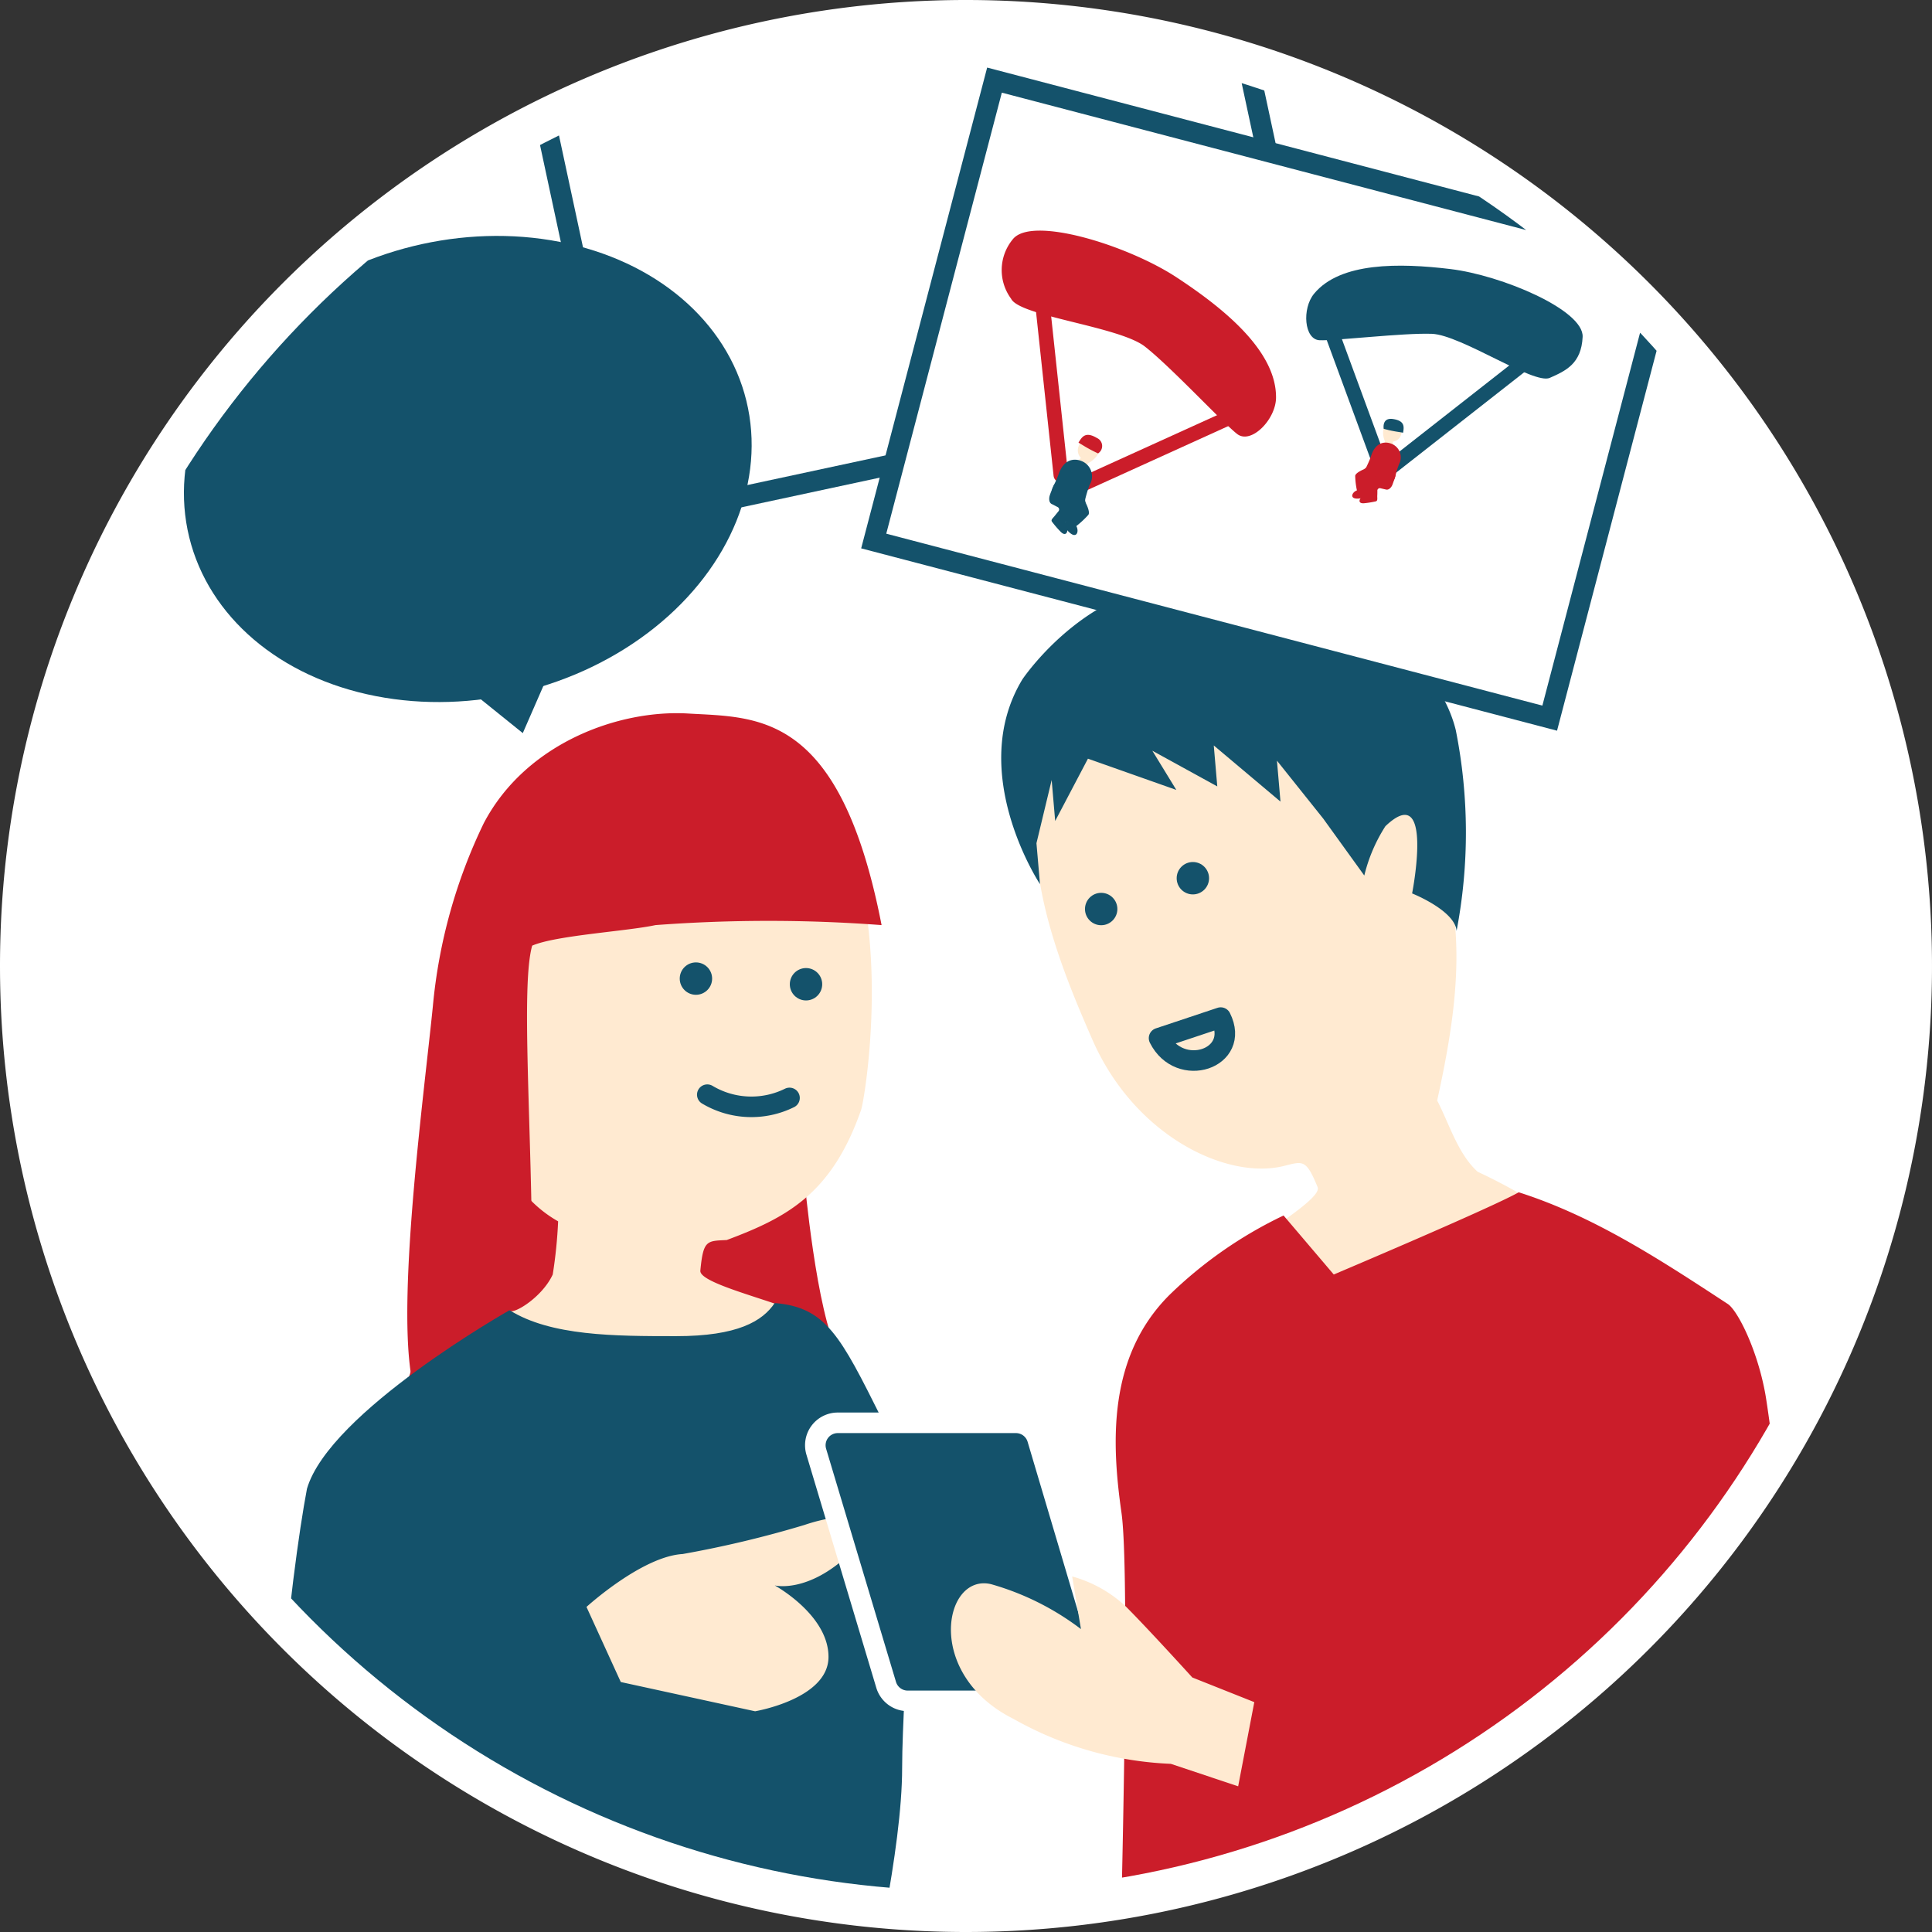
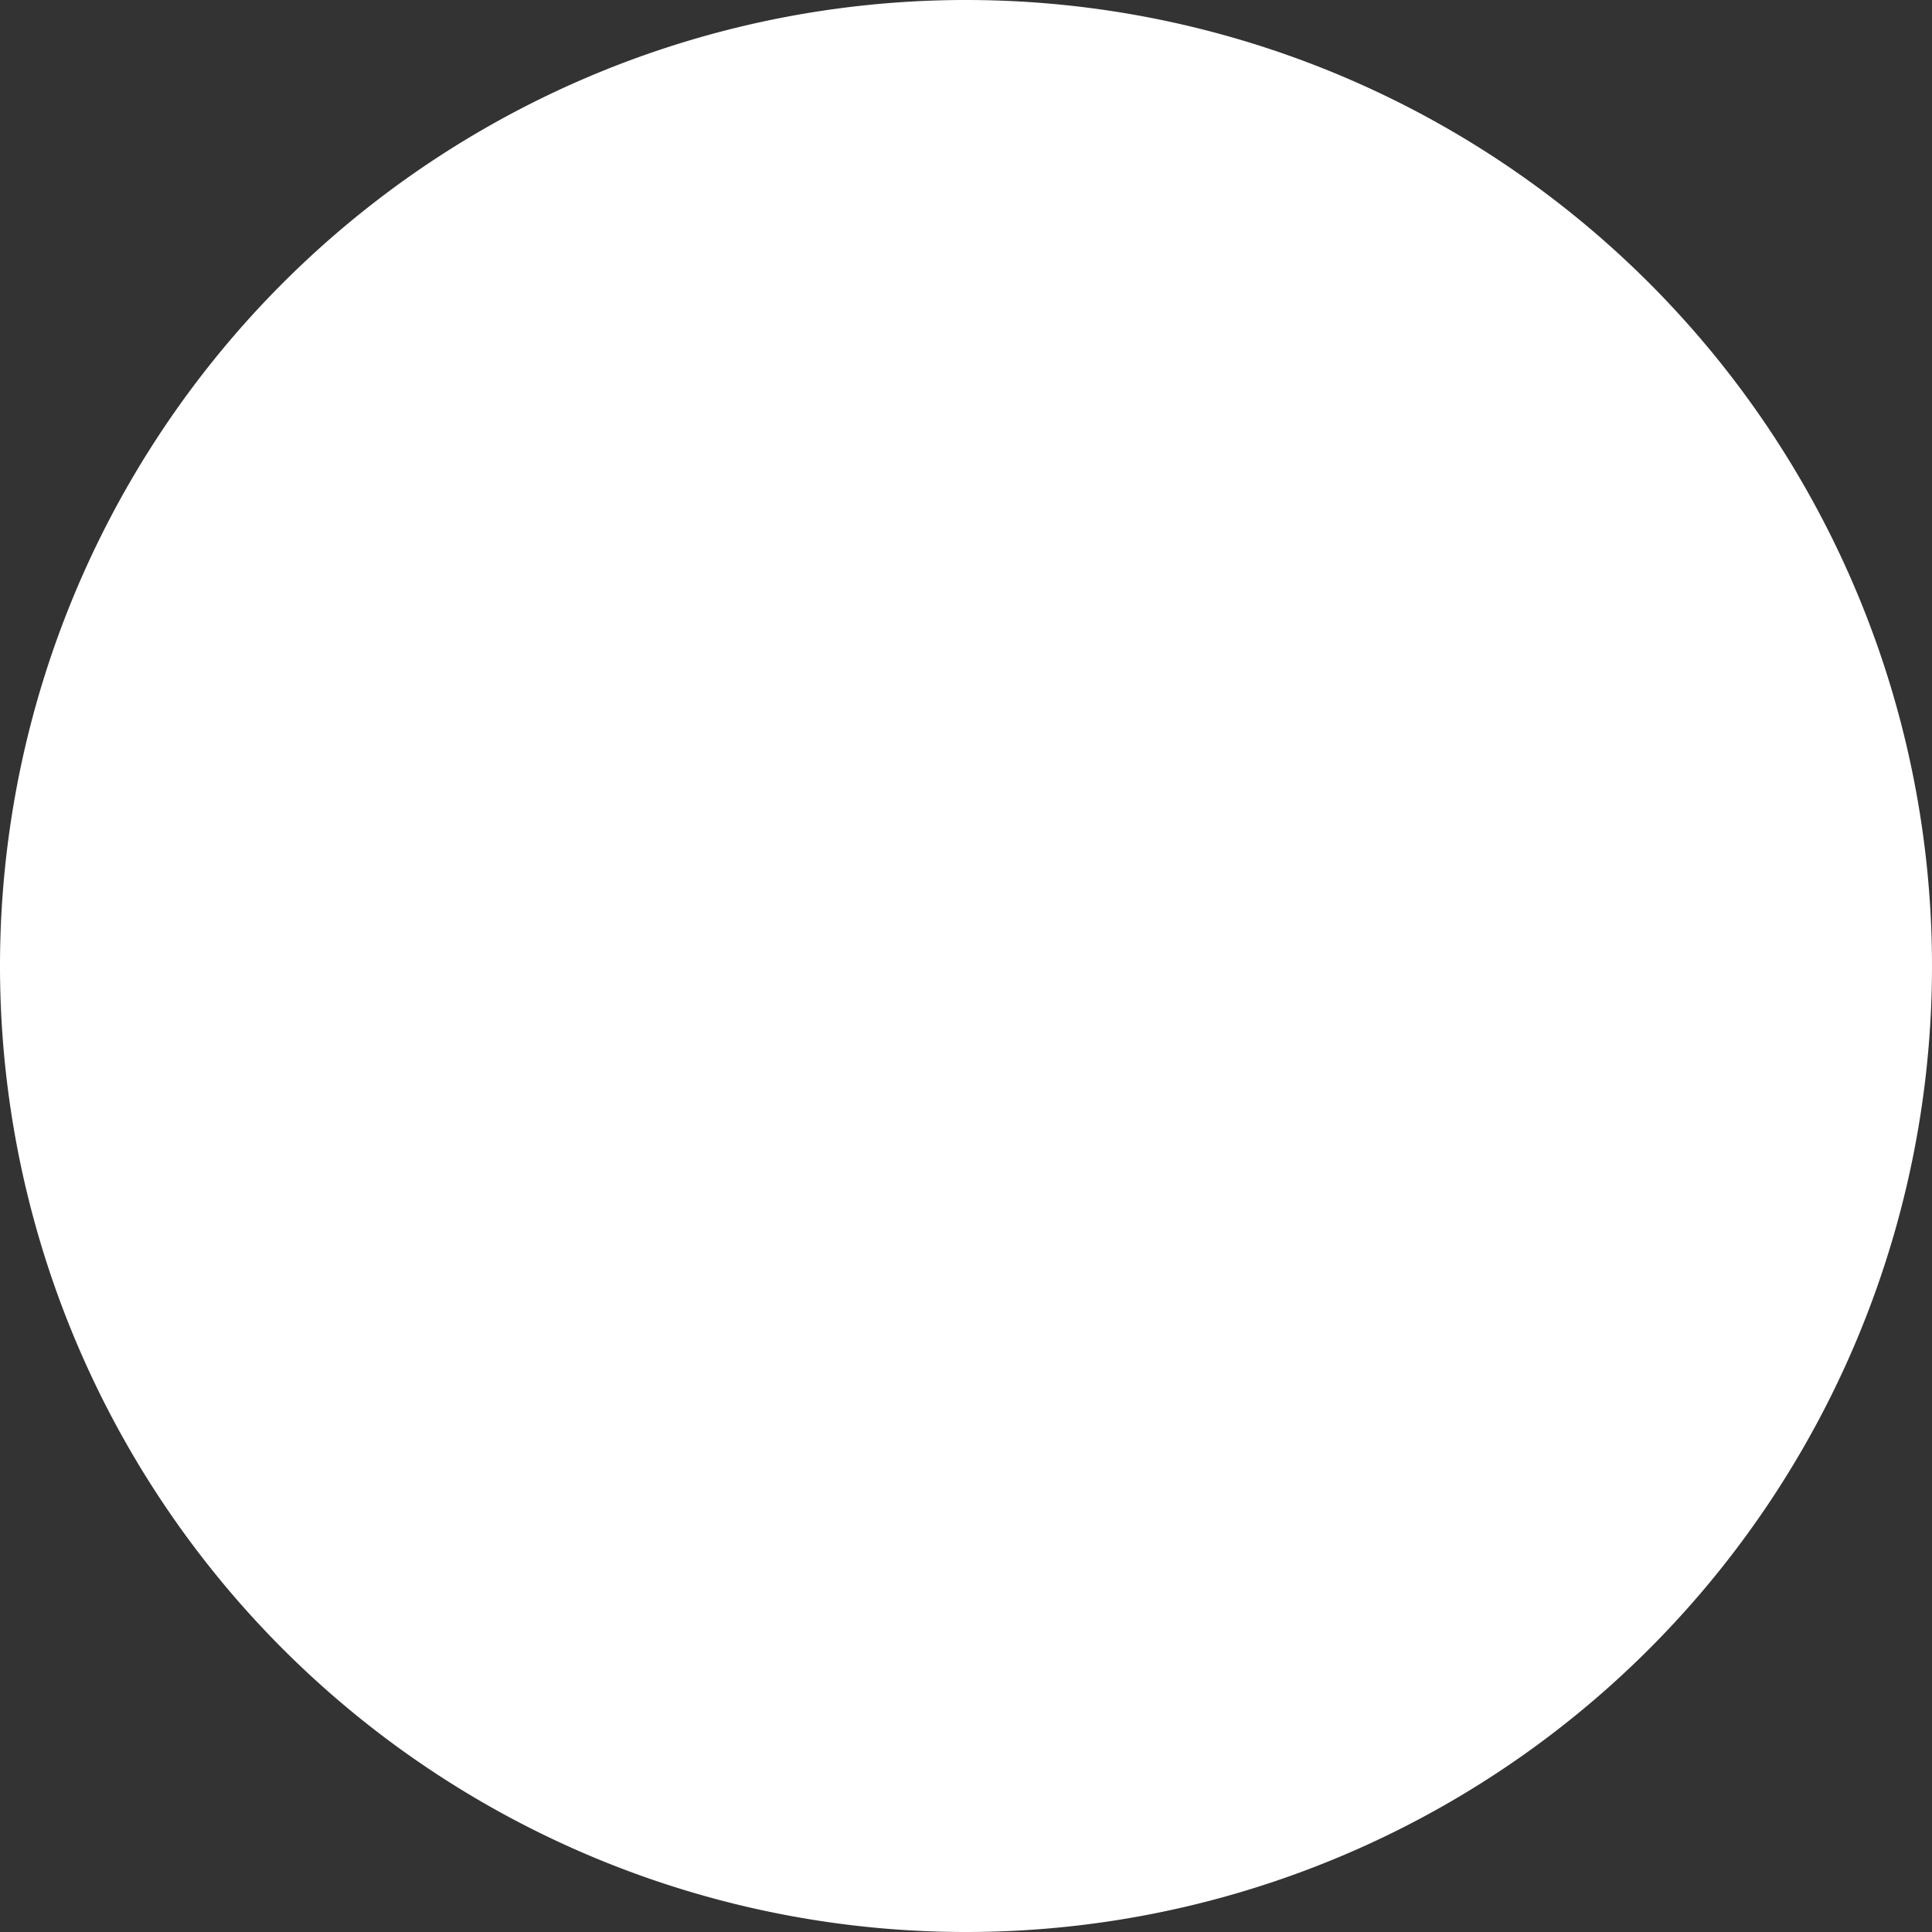
<svg xmlns="http://www.w3.org/2000/svg" width="94" height="94" viewBox="0 0 94 94">
  <rect x="0" y="0" width="94" height="94" fill="#333333" stroke="none" />
  <defs>
    <clipPath id="clip-path">
-       <circle id="楕円形_73" data-name="楕円形 73" cx="45" cy="45" r="45" transform="translate(2301.607 1303.99)" fill="#d4b26f" />
-     </clipPath>
+       </clipPath>
  </defs>
  <g id="after4" transform="translate(-2299.607 -1301.99)">
    <path id="楕円形_73-2" data-name="楕円形 73" d="M45,0A45,45,0,1,1,0,45,45,45,0,0,1,45,0Z" transform="translate(2301.607 1303.99)" fill="#fff" stroke="#fff" stroke-width="4" />
    <g id="グループ_755" data-name="グループ 755" clip-path="url(#clip-path)">
      <g id="グループ_754" data-name="グループ 754">
        <rect id="長方形_2671" data-name="長方形 2671" width="34" height="23.182" transform="matrix(0.978, -0.21, 0.21, 0.978, 2325.447, 1304.643)" fill="none" stroke="#14526b" stroke-miterlimit="10" stroke-width="1" />
        <path id="パス_445" data-name="パス 445" d="M2323.5,1357l4,4v4l-8,4Z" fill="#cb1d2a" />
        <path id="パス_446" data-name="パス 446" d="M2338.739,1359.294s.588,6.616,1.664,8.553-8.49-2.787-8.49-2.787l.453-3.23Z" fill="#cb1d2a" />
        <path id="パス_124" data-name="パス 124" d="M2355.481,1335.038c6.464-2.817,10.91.367,13.159,5.528s2.271,8.734.891,14.969c.6,1.153,1.006,2.59,1.969,3.465a28.368,28.368,0,0,1,5,3c-.9,1.832-7.865,2.994-9.153,3.654-1.7.871-7.7-2.158-7.991-2.067.037-.7,4.642-3.149,4.359-3.836-.558-1.363-.707-1.266-1.628-1.035-2.769.7-7.28-1.434-9.342-6.167S2346.618,1338.291,2355.481,1335.038Z" fill="#ffead1" />
        <circle id="楕円形_74" data-name="楕円形 74" cx="0.788" cy="0.788" r="0.788" transform="translate(2356.857 1343.931)" fill="#14526b" />
-         <circle id="楕円形_75" data-name="楕円形 75" cx="0.788" cy="0.788" r="0.788" transform="translate(2352.396 1345.43)" fill="#14526b" />
        <path id="パス_126" data-name="パス 126" d="M2368.312,1345.459s2.078.825,2.164,1.821a25.442,25.442,0,0,0-.039-9.766c-1.026-4.223-7.073-7.762-9.013-7.649s-1.665.665-3.082.569c-5.435-.713-8.992,4.611-8.992,4.611-2.741,4.522.857,9.963.857,9.963l-.172-1.992.74-3.075.171,1.993,1.594-3.031,4.3,1.52-1.167-1.907,3.16,1.736-.171-1.993,3.246,2.732-.172-1.992,2.25,2.817,2,2.772a7.864,7.864,0,0,1,1.027-2.4C2369.411,1339.906,2368.312,1345.459,2368.312,1345.459Z" fill="#14526b" />
        <path id="パス_128" data-name="パス 128" d="M2362.058,1361.129,2364.5,1364s7.637-3.23,9-4c3.69,1.175,6.934,3.316,10.17,5.433.471.308,1.426,2.185,1.822,4.351s2.775,22.083,2.775,22.083l-3.888,6.48,1.344,18.653h-32.21s1.314-36.813.658-41.411c-.488-3.415-.671-7.589,2.329-10.589A20.761,20.761,0,0,1,2362.058,1361.129Z" fill="#cb1d2a" />
        <path id="パス_131" data-name="パス 131" d="M2331.5,1337c-5,0-7.6,3.857-8.277,9.554s-.723,12.446,3.539,14.859a22.838,22.838,0,0,1-.262,2.587c-.533,1.153-2,2-2.1,1.737.6.491,5.19,4.484,7.479,4.9,1.914.349,6.879-4.373,7.183-4.369-.239-.675-5.453-1.7-5.38-2.456.141-1.495.317-1.443,1.283-1.489,2.892-1.085,5.1-2.215,6.536-6.326.189-.542,1.529-8.737-1-14C2338.759,1338.376,2333.539,1337,2331.5,1337Z" fill="#ffead1" />
        <path id="パス_132" data-name="パス 132" d="M2324.4,1365.737c2.01,1.255,5.1,1.263,8.1,1.263s4.206-.73,4.8-1.612c2.5.205,3.2,1.612,5.2,5.612s1,13,1,17-1.52,10.4-2,13c-.569,3.075-15.667,11.417-15.667,11.417l-8.194-6.059s-2.818-1.366-4.133-8.125.278-19.833,1.036-23.808C2315.634,1370.684,2324.4,1365.737,2324.4,1365.737Z" fill="#14526b" />
        <circle id="楕円形_76" data-name="楕円形 76" cx="0.788" cy="0.788" r="0.788" transform="translate(2332.679 1348.815)" fill="#14526b" />
        <circle id="楕円形_77" data-name="楕円形 77" cx="0.788" cy="0.788" r="0.788" transform="translate(2338.035 1349.09)" fill="#14526b" />
        <path id="パス_133" data-name="パス 133" d="M2342.5,1347a73.666,73.666,0,0,0-11,0c-1.385.3-4.858.5-6,1-.564,1.968,0,9,0,16-1,1-4.023,3.386-5.9,4.832-.643-4.149.652-13.723,1.069-17.9a25.887,25.887,0,0,1,2.474-8.887c2.043-3.9,6.572-5.54,9.947-5.339S2340.474,1336.586,2342.5,1347Z" fill="#cb1d2a" />
        <path id="パス_135" data-name="パス 135" d="M2334.02,1355.251a4.187,4.187,0,0,0,4,.158" fill="none" stroke="#14526b" stroke-linecap="round" stroke-linejoin="round" stroke-width="1" />
        <path id="パス_447" data-name="パス 447" d="M2356,1352.5c1,2,4,1,3-1Z" fill="none" stroke="#14526b" stroke-linecap="round" stroke-linejoin="round" stroke-width="1" />
        <path id="パス_448" data-name="パス 448" d="M2332.822,1377.6a52.371,52.371,0,0,0,5.918-1.412c2.2-.748,4.25-.522,2.2,1.412s-3.639,1.528-3.639,1.528,2.616,1.429,2.616,3.476-3.572,2.647-3.572,2.647l-6.534-1.423-1.669-3.654S2330.84,1377.714,2332.822,1377.6Z" fill="#ffead1" />
        <path id="パス_449" data-name="パス 449" d="M2340.369,1371.216h8.667a1.093,1.093,0,0,1,1.048.782l3.785,12.746h-10.1a1.094,1.094,0,0,1-1.047-.779l-3.4-11.343A1.092,1.092,0,0,1,2340.369,1371.216Z" fill="#14526b" stroke="#fff" stroke-width="1" />
        <path id="パス_450" data-name="パス 450" d="M2352.2,1381.252a13.121,13.121,0,0,0-4.371-2.185c-2.3-.551-3.278,4.371,1.092,6.556a16.953,16.953,0,0,0,7.65,2.185l3.278,1.093.785-4.095-3.016-1.2s-2.14-2.359-3.233-3.452a6.249,6.249,0,0,0-2.612-1.463Z" fill="#ffead1" />
        <rect id="長方形_2672" data-name="長方形 2672" width="34" height="23.182" transform="translate(2347.993 1305.888) rotate(14.683)" fill="#fff" stroke="#14526b" stroke-miterlimit="10" stroke-width="1" />
        <g id="グループ_750" data-name="グループ 750">
          <line id="線_39" data-name="線 39" x2="2.674" y2="7.269" transform="translate(2364.061 1317.245)" fill="none" stroke="#14526b" stroke-linecap="round" stroke-linejoin="round" stroke-width="0.709" />
          <line id="線_40" data-name="線 40" x1="7.024" y2="5.506" transform="translate(2367.29 1319.222)" fill="none" stroke="#14526b" stroke-linecap="round" stroke-linejoin="round" stroke-width="0.709" />
-           <path id="パス_451" data-name="パス 451" d="M2363.542,1316.281c1.27-1.541,4.153-1.5,6.637-1.2s6.49,1.991,6.43,3.3-.829,1.654-1.6,1.995-4.323-2.091-5.731-2.144-4.717.347-5.468.312S2362.944,1317.006,2363.542,1316.281Z" fill="#14526b" />
+           <path id="パス_451" data-name="パス 451" d="M2363.542,1316.281s6.49,1.991,6.43,3.3-.829,1.654-1.6,1.995-4.323-2.091-5.731-2.144-4.717.347-5.468.312S2362.944,1317.006,2363.542,1316.281Z" fill="#14526b" />
          <g id="グループ_749" data-name="グループ 749">
            <path id="パス_452" data-name="パス 452" d="M2366.9,1323.026c.025-.544.357-.624.571-.567a.555.555,0,0,1,.294.715.462.462,0,0,1-.378.3c-.044.007.027.228.027.228l-.43-.129.005-.109A1.118,1.118,0,0,1,2366.9,1323.026Z" fill="#ffead1" />
-             <path id="パス_453" data-name="パス 453" d="M2367.283,1323.571a.709.709,0,0,1,.386,1.018l-.07.2s-.048.152-.105.382-.124.256-.354.383-1.228-.183-1.215-.495c.025-.337.079-.172.181-.386s.161-.362.161-.362l.07-.2C2366.545,1323.533,2366.954,1323.453,2367.283,1323.571Z" fill="#cb1d2a" />
            <path id="パス_454" data-name="パス 454" d="M2365.97,1324.821s-.415.166-.427.323a3.791,3.791,0,0,0,.084.706c-.245.088-.37.411.035.4a.868.868,0,0,0,.422-.113l.079-.506.252-.416S2366.257,1324.626,2365.97,1324.821Z" fill="#cb1d2a" />
            <path id="パス_455" data-name="パス 455" d="M2367.494,1325.166s-.1.314-.148.428-.17.247-.3.215l-.279-.064a.119.119,0,0,0-.145.13c0,.075,0,.165-.006.249,0,.128.027.242-.081.262a4.479,4.479,0,0,1-.573.09c-.353.021-.219-.314.12-.442l-.007-.486.339-.332S2367.641,1324.739,2367.494,1325.166Z" fill="#cb1d2a" />
          </g>
          <path id="パス_456" data-name="パス 456" d="M2366.931,1322.854a6.009,6.009,0,0,0,.753.157l.19.032c.046-.286.092-.572-.479-.664S2366.931,1322.854,2366.931,1322.854Z" fill="#14526b" />
        </g>
        <g id="グループ_752" data-name="グループ 752">
          <line id="線_41" data-name="線 41" x1="8.375" y2="3.803" transform="translate(2352.164 1321.8)" fill="none" stroke="#cb1d2a" stroke-linecap="round" stroke-linejoin="round" stroke-width="0.709" />
          <line id="線_42" data-name="線 42" x2="0.971" y2="9.071" transform="translate(2350.25 1316.033)" fill="none" stroke="#cb1d2a" stroke-linecap="round" stroke-linejoin="round" stroke-width="0.709" />
          <path id="パス_457" data-name="パス 457" d="M2361.691,1321.346c.026-2.255-2.491-4.323-4.855-5.872s-7.053-3.012-7.958-1.835a2.35,2.35,0,0,0-.076,2.886c.414.854,5.255,1.347,6.509,2.326s3.818,3.738,4.491,4.256S2361.678,1322.407,2361.691,1321.346Z" fill="#cb1d2a" />
          <g id="グループ_751" data-name="グループ 751">
            <path id="パス_458" data-name="パス 458" d="M2352.935,1324.221c.374-.487.147-.8-.081-.9a.626.626,0,0,0-.774.4.525.525,0,0,0,.107.536c.032.037-.19.177-.19.177l.465.2.075-.1A1.284,1.284,0,0,0,2352.935,1324.221Z" fill="#ffead1" />
            <path id="パス_459" data-name="パス 459" d="M2352.206,1324.413c-.37-.138-.834-.054-1.076.6l-.082.22s-.069.166-.187.406-.08.311.026.589,1.194.737,1.409.458c.225-.309.058-.2.126-.465s.125-.43.125-.43l.081-.219A.8.8,0,0,0,2352.206,1324.413Z" fill="#14526b" />
            <path id="パス_460" data-name="パス 460" d="M2352.427,1326.448s.238.446.134.59a4.441,4.441,0,0,1-.587.548c.146.255.02.624-.323.32a.978.978,0,0,1-.282-.4l.3-.494.086-.544S2352.322,1326.07,2352.427,1326.448Z" fill="#14526b" />
-             <path id="パス_461" data-name="パス 461" d="M2350.861,1325.635s-.145.342-.184.477-.034.337.1.4c.073.036.192.1.287.148a.134.134,0,0,1,.031.218l-.177.219c-.089.113-.2.189-.121.285a4.838,4.838,0,0,0,.43.495c.289.276.418-.11.218-.468l.36-.414-.05-.535S2351.045,1325.159,2350.861,1325.635Z" fill="#14526b" />
          </g>
          <path id="パス_462" data-name="パス 462" d="M2353.032,1324.05a6.76,6.76,0,0,1-.765-.413l-.187-.111c.169-.28.337-.561.9-.224A.425.425,0,0,1,2353.032,1324.05Z" fill="#cb1d2a" />
        </g>
        <g id="グループ_753" data-name="グループ 753">
          <ellipse id="楕円形_179" data-name="楕円形 179" cx="13.958" cy="11.166" rx="13.958" ry="11.166" transform="matrix(0.971, -0.238, 0.238, 0.971, 2306.156, 1317.288)" fill="#14526b" />
          <path id="パス_463" data-name="パス 463" d="M2325.043,1337.659l-3.971-3.2,6.011-1.475Z" fill="#14526b" />
        </g>
      </g>
    </g>
  </g>
</svg>